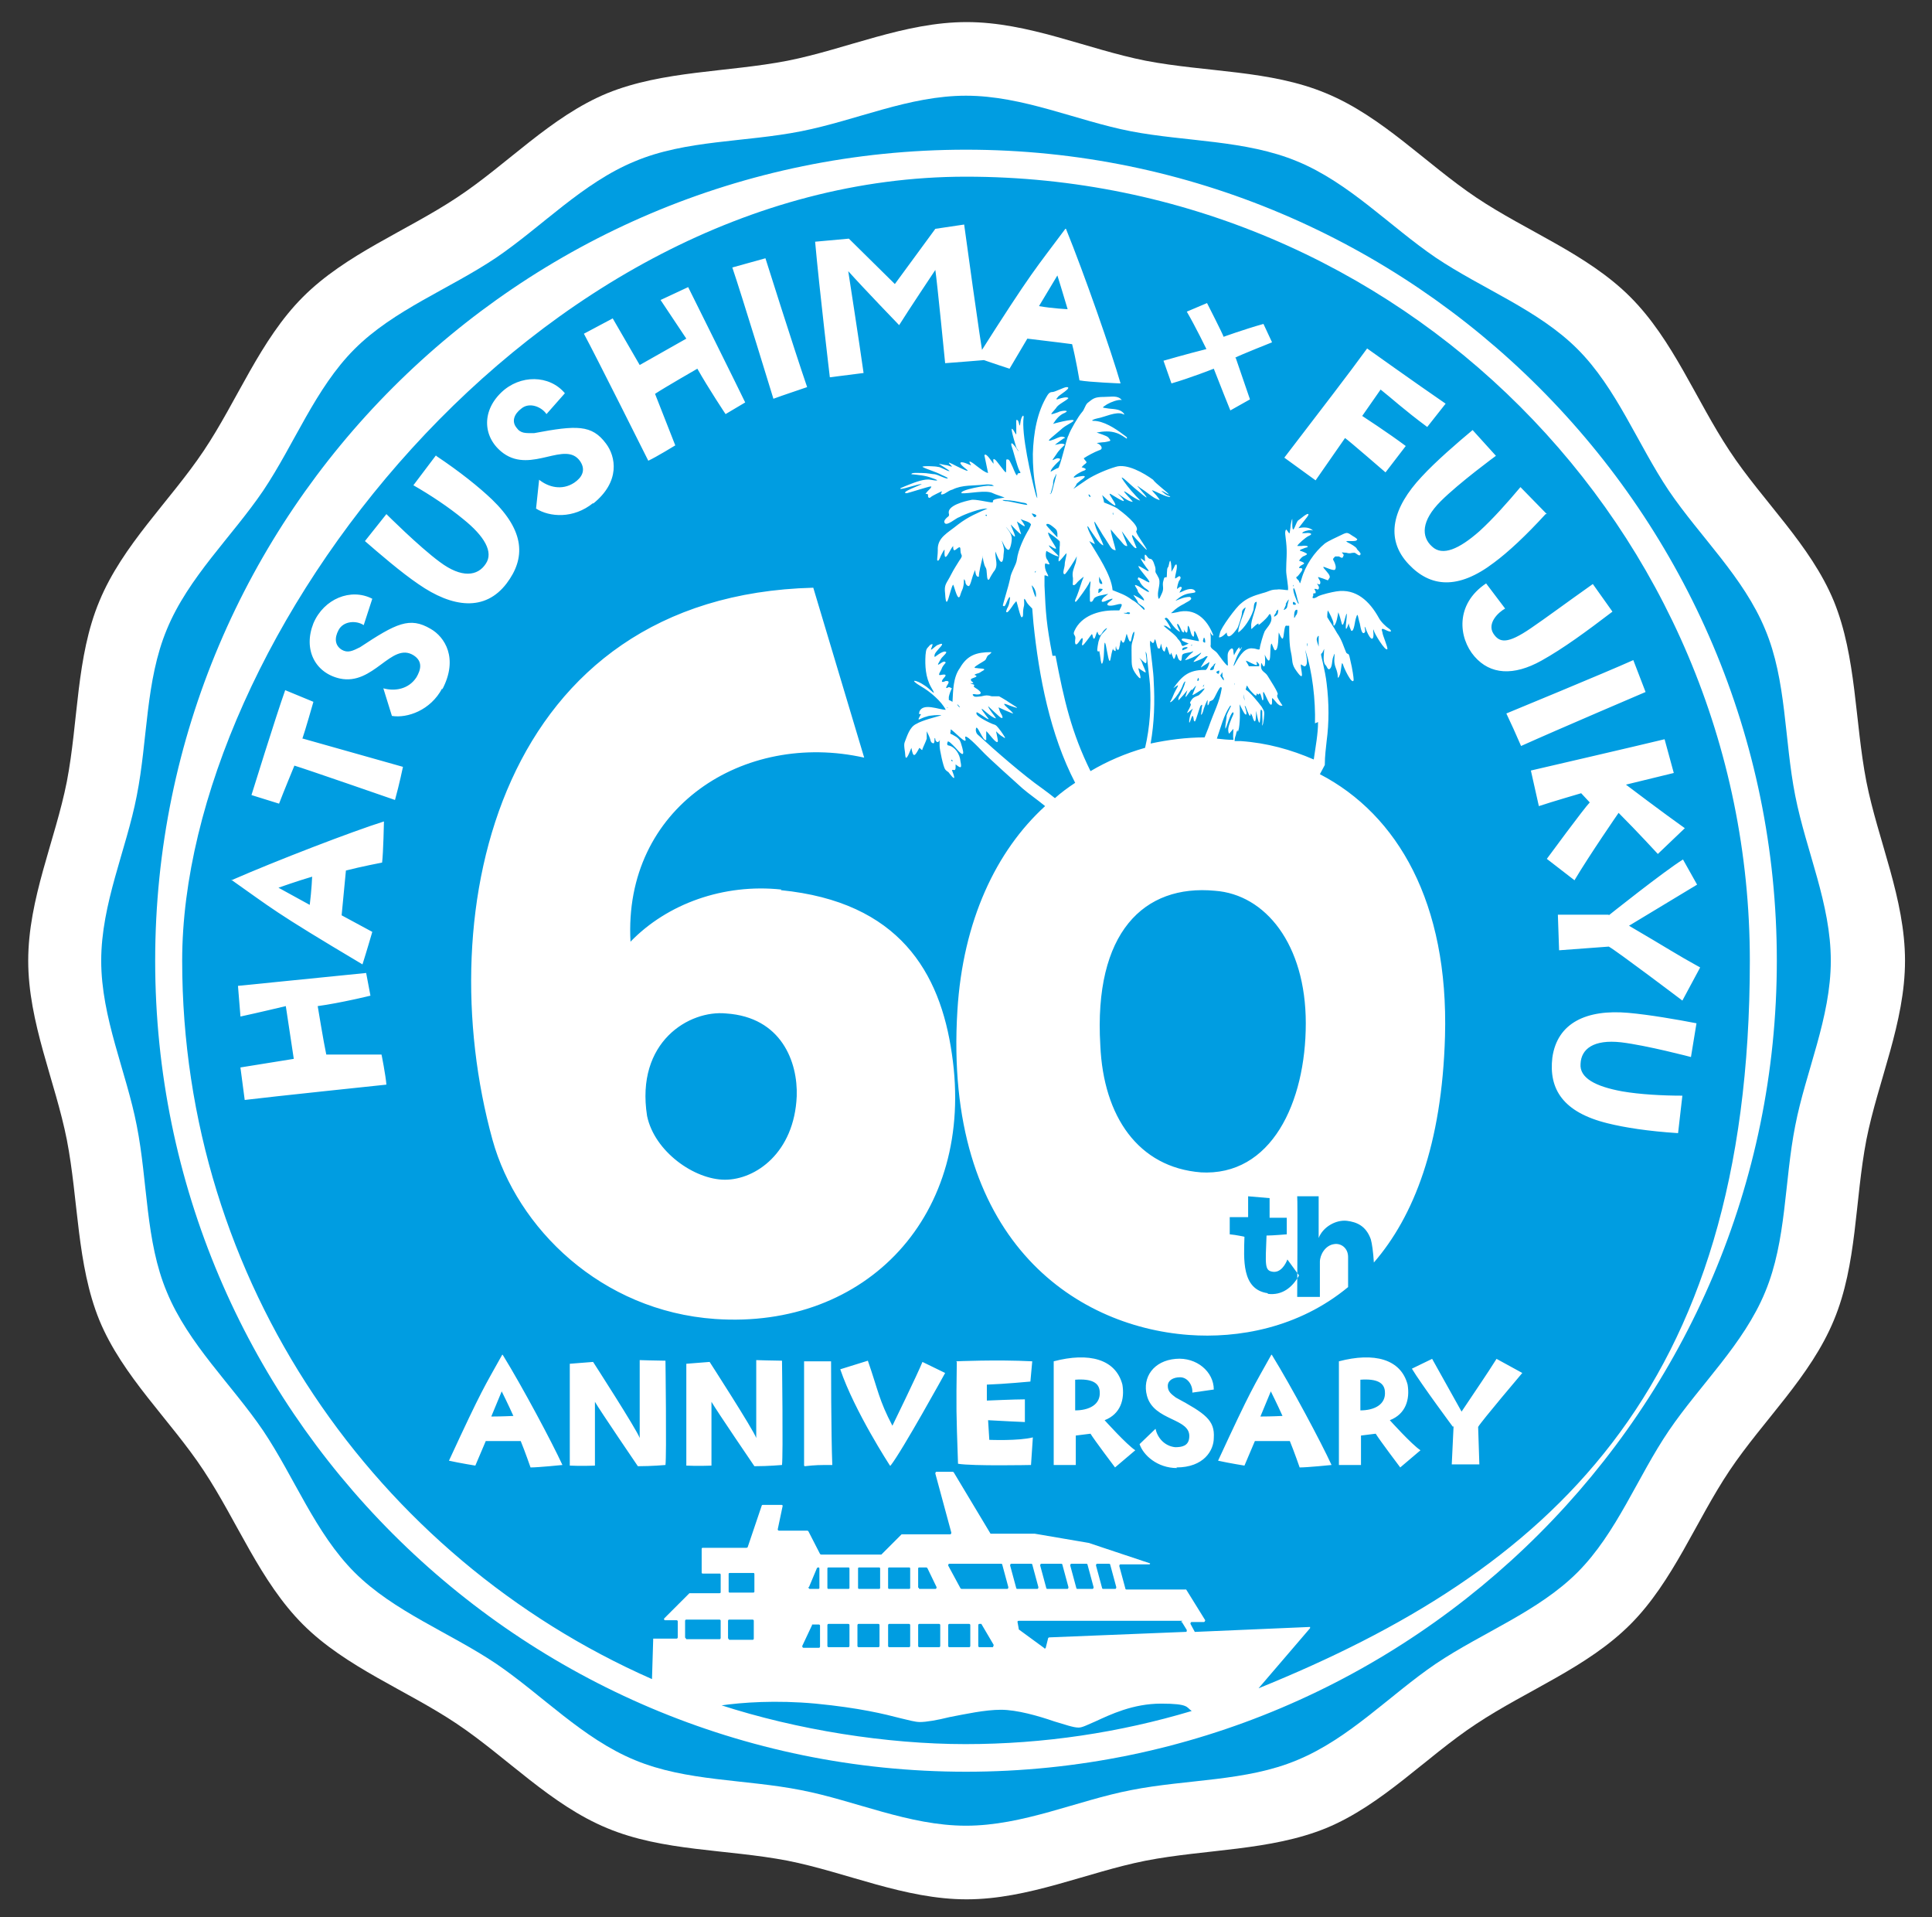
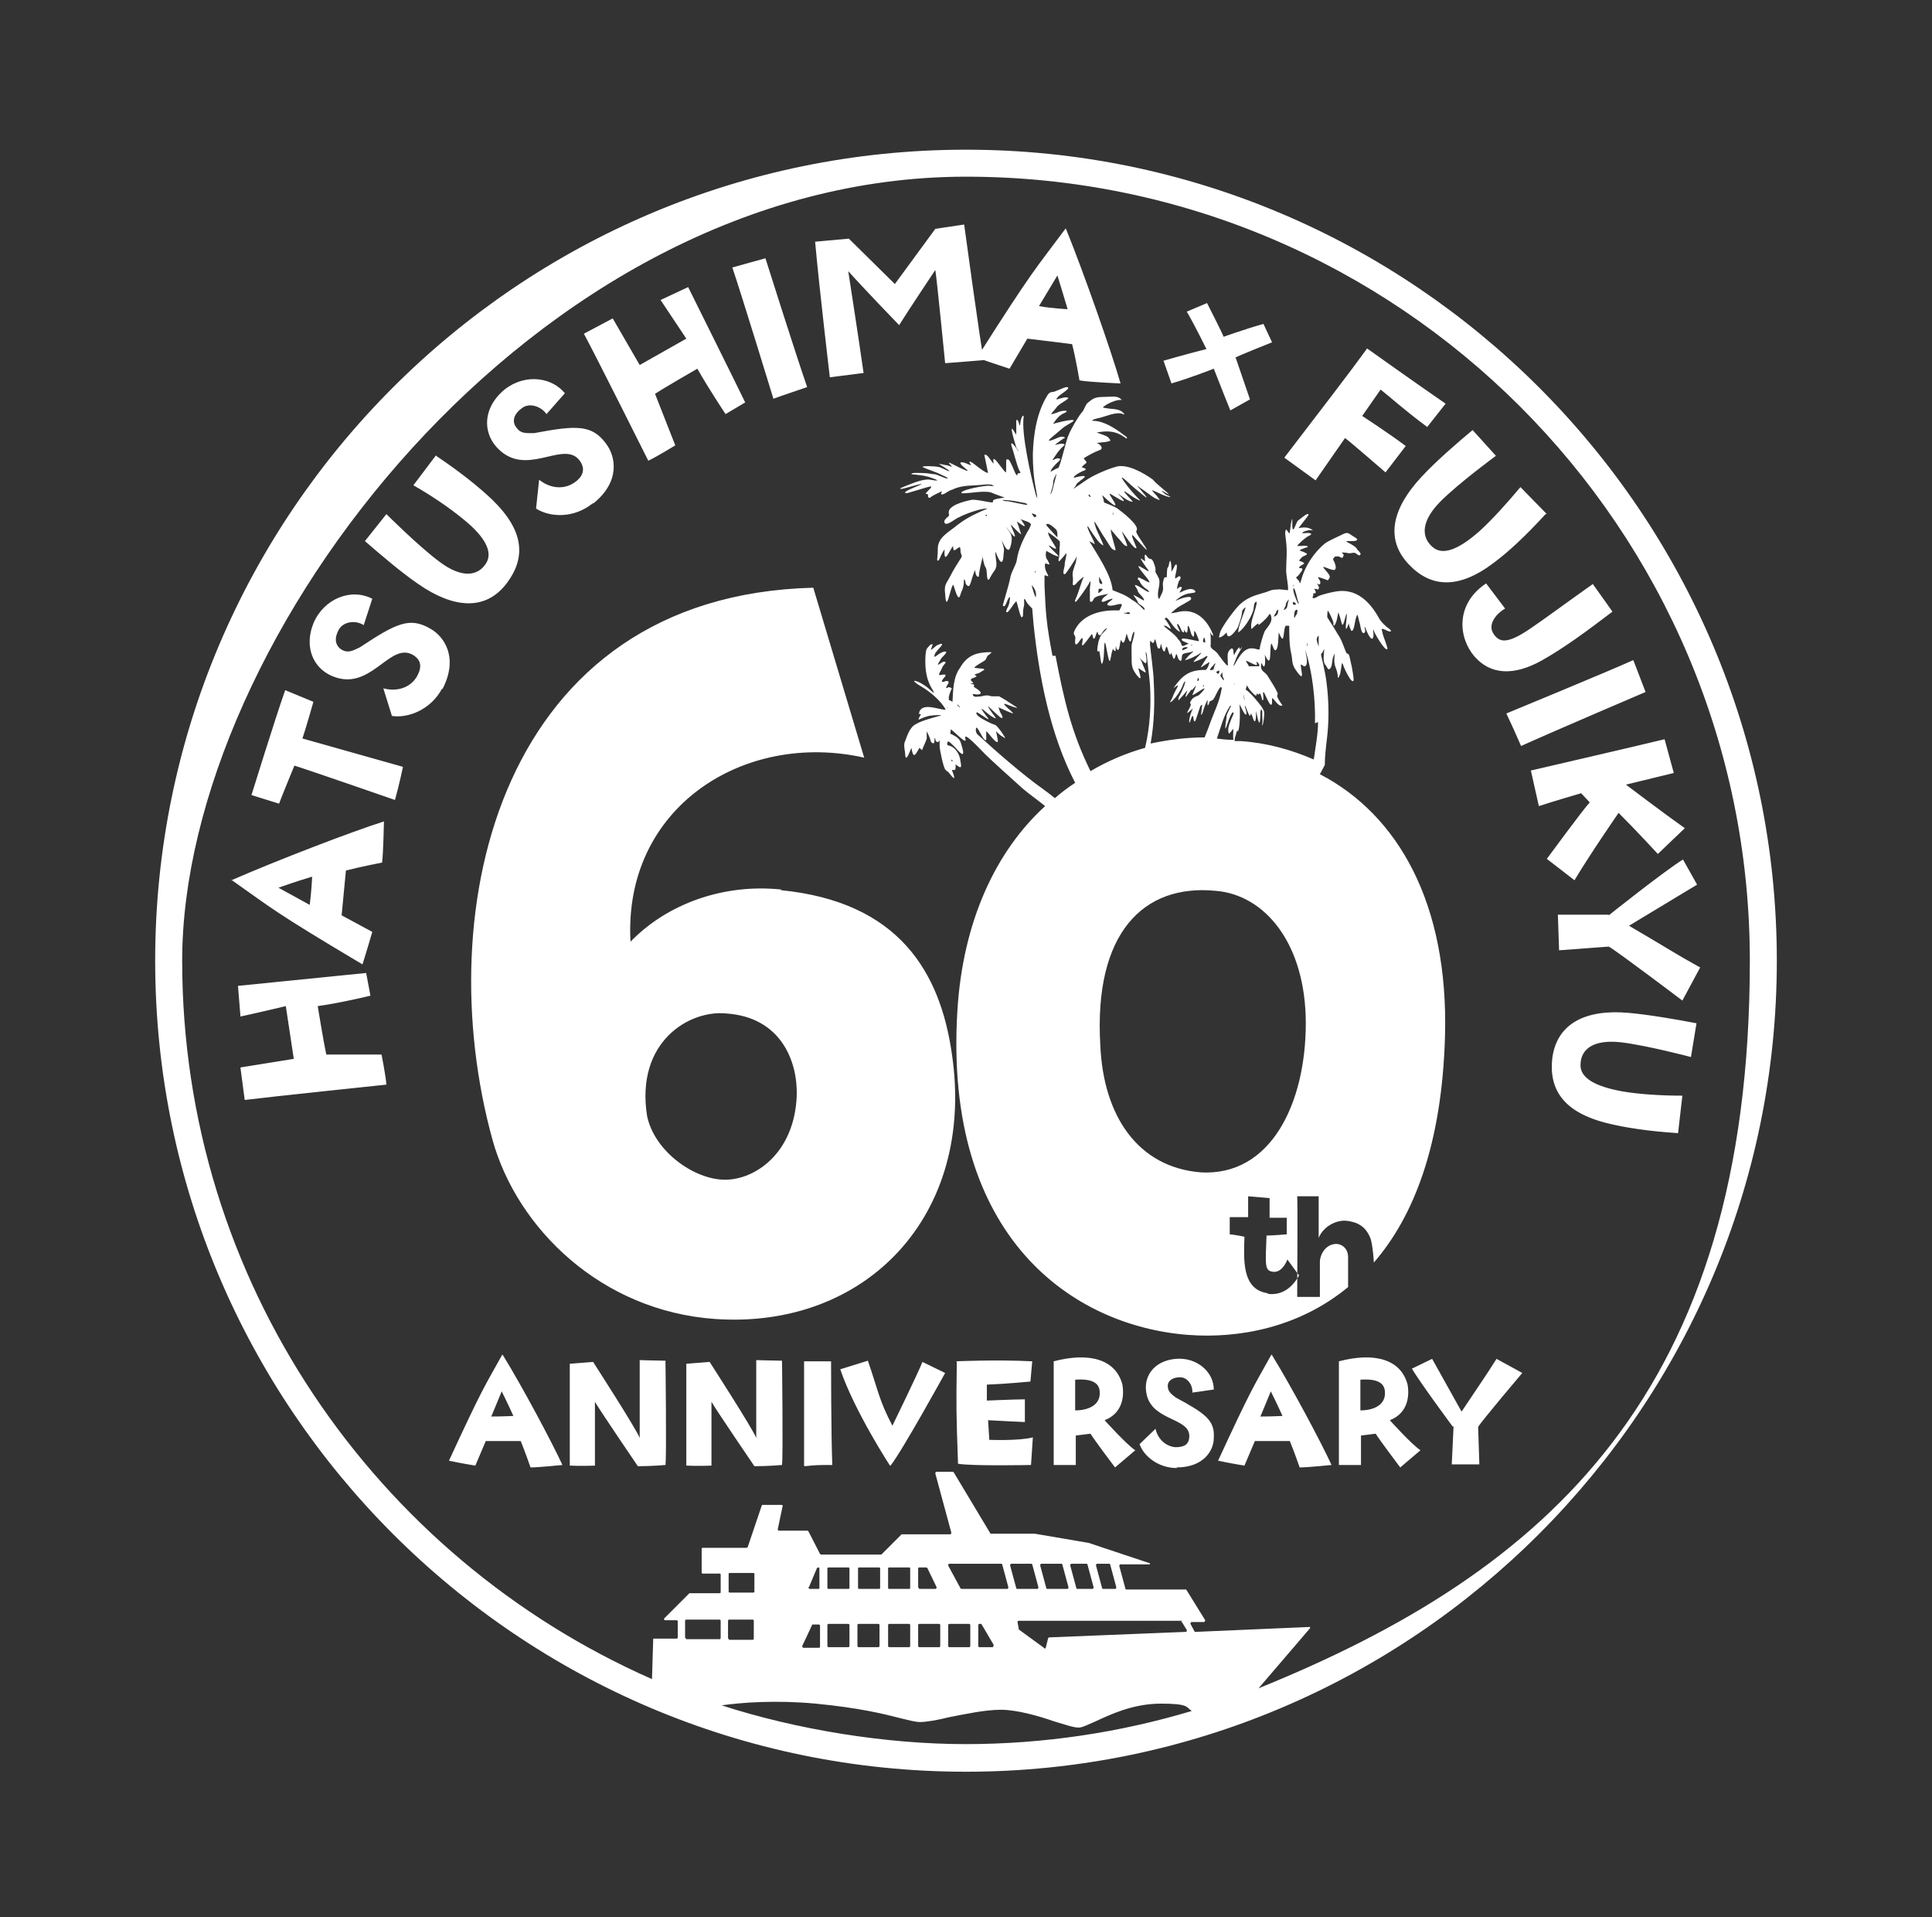
<svg xmlns="http://www.w3.org/2000/svg" id="_レイヤー_1" data-name="レイヤー 1" version="1.1" viewBox="0 0 315 312.5">
  <rect x="0" y="0" width="315" height="312.5" fill="#333333" stroke="none" />
  <defs>
    <style>
      .cls-1 {
        fill: #009de1;
      }

      .cls-1, .cls-2 {
        stroke-width: 0px;
      }

      .cls-2 {
        fill: #fff;
      }
    </style>
  </defs>
-   <path class="cls-2" d="M304.3,127.4c-1.9-9.8-1.6-20.3-5.3-29.4-3.8-9.2-11.6-16.3-17-24.5-5.5-8.3-9.2-18.1-16.2-25.1-7-7-16.9-10.7-25.1-16.2-8.2-5.5-15.3-13.2-24.5-17-9.1-3.8-19.5-3.4-29.4-5.3-9.6-1.9-19.1-6.3-29.2-6.3s-19.6,4.4-29.2,6.3c-9.8,1.9-20.3,1.6-29.4,5.3-9.2,3.8-16.3,11.6-24.5,17-8.3,5.5-18.1,9.2-25.1,16.2-7,7-10.7,16.9-16.2,25.1-5.5,8.2-13.2,15.3-17,24.5-3.8,9.1-3.4,19.5-5.3,29.4-1.9,9.6-6.3,19.1-6.3,29.2s4.4,19.6,6.3,29.2c1.9,9.8,1.6,20.3,5.3,29.4,3.8,9.2,11.6,16.3,17,24.5,5.5,8.3,9.2,18.1,16.2,25.1s16.9,10.7,25.1,16.2c8.2,5.5,15.3,13.2,24.5,17,9.1,3.8,19.5,3.4,29.4,5.3,9.6,1.9,19.1,6.3,29.2,6.3s19.6-4.4,29.2-6.3c9.8-1.9,20.3-1.6,29.4-5.3,9.2-3.8,16.3-11.6,24.5-17,8.3-5.5,18.1-9.2,25.1-16.2,7-7,10.7-16.9,16.2-25.1,5.5-8.2,13.2-15.3,17-24.5,3.8-9.1,3.4-19.5,5.3-29.4,1.9-9.6,6.3-19.1,6.3-29.2s-4.4-19.6-6.3-29.2Z" />
  <g>
-     <path class="cls-1" d="M298.5,156.6c0,9.3-4.1,18.1-5.8,26.9-1.8,9.1-1.4,18.7-4.9,27.1-3.5,8.5-10.6,15.1-15.7,22.6s-8.5,16.7-14.9,23.1c-6.4,6.4-15.5,9.8-23.1,14.9-7.5,5.1-14.1,12.2-22.6,15.7-8.3,3.5-18,3.1-27.1,4.9-8.8,1.7-17.6,5.8-26.9,5.8s-18.1-4.1-26.9-5.8c-9.1-1.8-18.7-1.4-27.1-4.9-8.5-3.5-15.1-10.6-22.6-15.7-7.6-5.1-16.7-8.5-23.1-14.9-6.4-6.4-9.8-15.5-14.9-23.1-5.1-7.5-12.2-14.1-15.7-22.6-3.5-8.3-3.1-18-4.9-27.1-1.7-8.8-5.8-17.6-5.8-26.9s4.1-18.1,5.8-26.9c1.8-9.1,1.4-18.7,4.9-27.1,3.5-8.5,10.6-15.1,15.7-22.6,5.1-7.6,8.5-16.7,14.9-23.1,6.4-6.4,15.5-9.8,23.1-14.9,7.5-5.1,14.1-12.2,22.6-15.7,8.3-3.5,18-3.1,27.1-4.9s17.6-5.8,26.9-5.8,18.1,4.1,26.9,5.8,18.7,1.4,27.1,4.9c8.5,3.5,15.1,10.6,22.6,15.7,7.6,5.1,16.7,8.5,23.1,14.9,6.4,6.4,9.8,15.5,14.9,23.1,5.1,7.5,12.2,14.1,15.7,22.6,3.5,8.3,3.1,18,4.9,27.1s5.8,17.6,5.8,26.9Z" />
    <path class="cls-2" d="M39.2,165.6l-.4-4.9s19-1.9,20.9-2.1l.7,3.7s-4.9,1.2-8.6,1.7c0,0,1,6.1,1.4,7.9h9c0-.1.7,3.5.8,4.9,0,0-19.1,2-23.1,2.5l-.7-5.3,8.7-1.4-1.3-8.6s-4.6,1.1-7.4,1.7ZM37.7,143.5c7.3-3.2,19.8-8,24.9-9.6,0,0-.1,5.1-.3,6.7,0,0-3.6.7-5.9,1.3,0,0-.3,3-.7,7.3l5,2.7s-.9,3.1-1.6,5.3c-14.8-8.8-14.7-9.1-21.4-13.8ZM50.9,142.9c-2.4.7-5.5,1.8-5.5,1.8l5.1,2.8c.3-2.3.4-4.7.4-4.7ZM49.4,120.4l16.3,4.6s-.6,2.9-1.3,5.4c0,0-14.7-5.1-16.4-5.6,0,0-1.9,4.6-2.5,6.2l-4.5-1.4s4-12.9,5.5-17.1l4.6,1.9s-1.4,4.9-1.8,6ZM72.1,112.2c-1.9,3.6-5.7,4.9-8.2,4.5l-1.4-4.5c1.8.5,4.1.2,5.4-1.8.7-1.2,1.1-2.6-.5-3.6-3.6-2.2-6.5,5-12,3.8-4-.9-6-4.7-4.3-9,1.7-4,6.1-5.8,9.6-4l-1.4,4.3c-1.2-.8-3.3-.7-4.1.8-.7,1.3-.6,2.5.5,3.2,1,.6,1.8.2,3-.4,5.9-3.9,8.1-5,11.5-3,2.3,1.3,4.6,4.8,1.9,9.9ZM71.1,74.3c3.9,2.6,7,5.1,9.1,7.1,5.4,5.2,5.5,9.6,2.4,13.7-3.5,4.6-8.8,4-14.4.1-2.8-1.9-6.4-5-8.7-7l3.5-4.4s5.3,5.3,8.7,7.8c3.6,2.7,6.2,2.3,7.5.3,1.3-1.9-.2-4.5-3.7-7.3-2.3-1.9-5.3-3.9-8.1-5.5l3.7-4.9ZM96.7,82c-3.2,2.6-7.1,2.3-9.3.9l.5-4.7c1.5,1.2,3.7,1.8,5.7.5,1.2-.8,2-2,1-3.5-2.4-3.5-7.9,2-12.5-1.3-3.3-2.4-3.7-6.7-.4-9.9,3.1-3,7.9-2.9,10.4.1l-3,3.4c-.8-1.2-2.8-2-4.1-.9-1.2.9-1.6,2.1-.8,3.1.7,1,1.5.9,2.9.9,6.9-1.3,9.4-1.4,11.7,1.7,1.6,2.1,2.4,6.2-2.1,9.8ZM107.7,48.9l4.5-2.1s8.5,17.1,9.3,18.8l-3.2,1.9s-2.8-4.2-4.6-7.4c0,0-5.4,3.1-6.9,4.1l3.3,8.4s-3.1,1.9-4.4,2.5c0,0-8.6-17.2-10.5-20.7l4.7-2.5,4.4,7.6,7.6-4.3s-2.6-3.9-4.2-6.3ZM126.1,65s-5.2-17-6.7-21.4l5.4-1.5s4.7,14.9,6.8,21c-2.6.9-3.3,1.1-5.5,1.9ZM152.5,37.3l4.7-.7s2.7,19.8,3.2,22.1c0,0-4.8.4-6.3.5,0,0-1.3-13.2-1.6-15.2,0,0-4.6,6.9-5.9,9,0,0-5.7-5.9-8.3-8.8,0,0,1.8,11.6,2.5,16.6l-5.5.7s-1.7-14.3-2.4-22.1l5.5-.5,7.5,7.4,6.6-9ZM173.8,37.3c3,7.4,7.4,20,8.9,25.2,0,0-5.1-.2-6.7-.5,0,0-.6-3.6-1.2-5.9,0,0-3-.4-7.3-.9l-2.9,4.9s-3.1-1-5.3-1.8c9.2-14.5,9.5-14.4,14.4-21ZM174.1,50.5c-.7-2.4-1.7-5.6-1.7-5.6l-3,5c2.3.4,4.7.5,4.7.5ZM201.5,58.4l2.3,6.7-3.2,1.8s-1.9-4.7-2.7-6.8c0,0-3.8,1.5-6.9,2.4l-1.3-3.7s3.8-1.1,7-1.9c0,0-1.8-3.7-3.2-6.1l3.3-1.4s2.6,5.1,2.7,5.5c0,0,3.3-1.2,6.5-2.1l1.4,3s-5.3,2.1-6,2.5ZM222.9,56.8s7.7,5.5,12.8,9l-3,3.8c-3.9-2.9-5.7-4.6-7.6-6.1l-3,4.3s4.3,2.8,7.1,4.9l-3.3,4.3s-6-5.2-6.6-5.6l-4.8,6.9-5.1-3.7c6.2-8.1,10.6-13.8,13.5-17.8ZM252,83.8c-3.2,3.5-6.1,6.2-8.4,7.9-5.9,4.5-10.4,4-13.9.3-4-4.2-2.6-9.3,2.1-14.3,2.3-2.5,5.9-5.6,8.3-7.6l3.8,4.2s-6,4.4-9,7.4c-3.2,3.2-3.2,5.8-1.4,7.4,1.7,1.6,4.4.4,7.7-2.5,2.2-2,4.6-4.7,6.7-7.2l4.3,4.4ZM245.4,99.2c-1.1.6-3,2.4-1.9,4.1,1,1.5,2.3,1.7,6.1-.9,2.5-1.7,5.3-3.8,10.1-7.2l3.2,4.5c-4.2,3.2-8,6-11.6,8-4.5,2.5-8.3,2.3-10.9-.7s-3.2-8.5,1.9-11.9l3.1,4.1ZM245.6,116.3s16.5-6.8,20.7-8.7l2,5.2s-14.3,6.1-20.3,8.8c-1.1-2.5-1.4-3.2-2.4-5.3ZM256.6,143.4l-4.4-3.4s6.1-8.3,7-9.2l-1.4-1.5s-4.8,1.4-6.9,2.1l-1.3-5.8s17.7-4.1,21.8-5.1l1.5,5.5-7.8,1.9s6.2,4.7,9.6,7.1l-4.4,4.2s-3.3-3.6-6.4-6.7c0,0-4.7,6.8-7.2,11ZM262.3,149.2s8.9-7.1,12.1-9.1l2.3,4.1-11.1,6.7c6.5,3.8,7.6,4.6,11.6,6.8l-2.9,5.4s-10.7-8.1-12-8.8l-8.1.6-.2-5.8h8.3ZM273.5,184.7c-4.7-.3-8.6-.9-11.4-1.6-7.3-1.8-9.6-5.6-9-10.7.8-5.7,5.6-7.9,12.4-7.3,3.4.3,8,1.1,11.1,1.7l-.9,5.5s-7.2-1.9-11.4-2.4c-4.5-.5-6.5,1.1-6.6,3.5-.2,2.3,2.4,3.7,6.8,4.5,2.9.5,6.6.7,9.8.7l-.7,6.1ZM127.4,145c-9.4-1-18.6,2.3-24.6,8.5-1.2-21.9,18.5-34.4,38.1-30l-8.3-27.7c-51.1,1.3-62.7,52.3-52.3,90,4,14.4,17.7,27.9,36.3,29.2,24.6,1.7,42.5-16.9,38.6-43.2-1.9-13.3-8.6-24.8-27.9-26.7ZM129.9,178.7c-.4,9.2-6.7,13.6-11.7,13.6s-11.5-4.6-12.7-10.4c-1.9-12.1,6.9-17.3,12.9-16.7,9,.6,11.7,7.9,11.5,13.5ZM82,220.9c3.2,5.2,8,14.2,9.7,17.9,0,0-3.9.4-5.2.4,0,0-.9-2.6-1.6-4.3,0,0-2.4,0-5.7,0l-1.7,4s-2.5-.4-4.3-.8c5.5-11.9,5.7-11.9,8.7-17.3ZM83.7,230.8c-.8-1.8-1.9-4-1.9-4l-1.7,4.1c1.8,0,3.7-.1,3.7-.1ZM104.2,221.7s3.1.1,4.3.1c0,0,.2,15.4,0,17,0,0-2.2.2-4.5.2,0,0-6.2-9.1-7-10.5v10.4c.1,0-2.4.1-4.1,0,0,0,0-11.1,0-16.6l3.8-.3s7.1,11,7.6,12.4v-12.7ZM123.2,221.7s3.1.1,4.3.1c0,0,.2,15.4,0,17,0,0-2.2.2-4.5.2,0,0-6.2-9.1-7-10.5v10.4c.1,0-2.4.1-4.1,0,0,0,0-11.1,0-16.6l3.8-.3s7.1,11,7.6,12.4v-12.7ZM131.1,238.9s0-13.5,0-17h4.4c0,.1,0,11.9.2,16.9-2.1,0-2.7,0-4.5.2ZM145.1,238.9s-5.8-8.9-8.1-15.7l4.5-1.4c1.7,4.9,1.8,6.4,4,10.6,0,0,4.1-8.4,4.9-10.4l3.7,1.8s-7,12.7-8.9,15.1ZM155.9,221.9s6.6-.3,12.4,0l-.3,3.3s-4.2.4-7.1.5v2.6c.1,0,4.5-.2,6.2-.2v3.7c0,0-4.5-.2-6-.3l.2,3.2s4.8.2,7.1-.4l-.3,4.5s-9.5.2-11.9-.2c-.3-8.7-.3-8.7-.2-16.6ZM185.1,236.4l-3.3,2.8s-3.4-4.5-4-5.5l-2.4.3v4.8c.1,0-3.6,0-3.6,0,0,0,0-14.9,0-16.9,5.7-1.5,10.1-.4,11.2,3.8.4,2.4-.3,4.8-2.9,5.8,0,0,3.6,4,5,4.9ZM179.3,226.8c-.1-1.4-1.3-2.1-4-1.9v5c2.2,0,4.2-.9,4-3.1ZM191.9,239.3c-3.2,0-5.5-2.1-6.1-3.9l2.6-2.5c.3,1.4,1.4,2.8,3.2,3,1.1,0,2.2-.2,2.3-1.6.3-3.2-5.8-2.6-6.9-6.8-.8-3,1.1-5.7,4.7-6,3.4-.3,6.2,2.1,6.2,5l-3.5.5c.1-1.1-.7-2.5-2-2.5-1.1,0-2,.5-2,1.4,0,.9.5,1.3,1.3,1.9,4.8,2.6,6.4,3.7,6.2,6.6,0,2-1.6,4.8-6.1,4.8ZM207.4,220.9c3.2,5.2,8,14.2,9.7,17.9,0,0-3.9.4-5.2.4,0,0-.9-2.6-1.6-4.3,0,0-2.4,0-5.7,0l-1.7,4s-2.5-.4-4.3-.8c5.5-11.9,5.7-11.9,8.7-17.3ZM209.1,230.8c-.8-1.8-1.9-4-1.9-4l-1.7,4.1c1.8,0,3.7-.1,3.7-.1ZM231.6,236.4l-3.3,2.8s-3.4-4.5-4-5.5l-2.4.3v4.8c.1,0-3.6,0-3.6,0,0,0,0-14.9,0-16.9,5.7-1.5,10.1-.4,11.2,3.8.4,2.4-.3,4.8-2.9,5.8,0,0,3.6,4,5,4.9ZM225.8,226.8c-.1-1.4-1.3-2.1-4-1.9v5c2.2,0,4.2-.9,4-3.1ZM236.9,232.6s-5.2-7-6.7-9.5l3.3-1.6,4.8,8.6c3.2-4.8,3.8-5.6,5.7-8.6l4.2,2.3s-6.7,7.9-7.2,8.8l.2,6.1h-4.5l.3-6.3ZM157.5,24.4c-72.9,0-132.2,59.3-132.2,132.2s59.3,132.2,132.2,132.2,132.2-59.3,132.2-132.2S230.4,24.4,157.5,24.4ZM111.7,266.9v-2.7c0,0,0-.2.2-.2h5.4c0,0,.2,0,.2.2v2.8c0,0,0,.2-.2.2h-5.4c0-.1-.2-.2-.2-.3ZM117.5,278c3.5-.5,9-.9,15.5-.3,7.2.7,11.2,1.7,13.9,2.4,1.3.3,2.3.6,3.1.6,1,0,2.8-.3,4.8-.8,2.6-.5,5.8-1.2,8.4-1.2s6.1,1,8.7,1.9c1.7.5,3.1,1,3.9,1s0,0,.1,0c.6,0,1.5-.5,2.7-1,2.4-1.1,6.1-2.9,10.7-2.9s4.1.6,5,1.2c-11.7,3.5-24.1,5.4-36.9,5.4s-27.4-2.3-40-6.4ZM118.9,264h3.8c0,0,.2,0,.2.2v2.9c0,0,0,.2-.2.2h-3.8c0,0-.2-.2-.2-.3v-2.8c0,0,0-.2.2-.2ZM118.8,259.4v-2.8c0-.1,0-.2.2-.2h3.8c.1,0,.2,0,.2.2v2.8c0,.1,0,.2-.2.2h-3.8c-.1,0-.2,0-.2-.2ZM132.4,264.8c0,0,0,0,.2,0h.9c0,0,.2,0,.2.2v3.4c0,0,0,.2-.2.2h-2.5c-.1,0-.2-.1-.2-.3l1.6-3.4ZM131.9,258.7l1.3-3.1c0,0,.1-.1.2-.1h0c.1,0,.2,0,.2.2v3.1c0,.1,0,.2-.2.2h-1.4c-.1,0-.2-.2-.2-.3ZM135.1,264.7h3.2c0,0,.2,0,.2.2v3.4c0,0,0,.2-.2.2h-3.2c0,0-.2,0-.2-.2v-3.4c0,0,0-.2.2-.2ZM134.9,258.8v-3.1c0-.1,0-.2.2-.2h3.2c.1,0,.2,0,.2.2v3.1c0,.1,0,.2-.2.2h-3.2c-.1,0-.2,0-.2-.2ZM140,264.7h3.2c0,0,.2,0,.2.2v3.4c0,0,0,.2-.2.2h-3.2c0,0-.2,0-.2-.2v-3.4c0,0,0-.2.2-.2ZM139.9,258.8v-3.1c0-.1,0-.2.2-.2h3.2c.1,0,.2,0,.2.2v3.1c0,.1,0,.2-.2.2h-3.2c-.1,0-.2,0-.2-.2ZM145,264.7h3.2c0,0,.2,0,.2.2v3.4c0,0,0,.2-.2.2h-3.2c0,0-.2,0-.2-.2v-3.4c0,0,0-.2.2-.2ZM144.8,258.8v-3.1c0-.1,0-.2.2-.2h3.2c.1,0,.2,0,.2.2v3.1c0,.1,0,.2-.2.2h-3.2c-.1,0-.2,0-.2-.2ZM149.9,264.7h3.2c0,0,.2,0,.2.2v3.4c0,0,0,.2-.2.2h-3.2c0,0-.2,0-.2-.2v-3.4c0,0,0-.2.2-.2ZM149.7,258.8v-3.1c0-.1,0-.2.2-.2h1.1c0,0,.1,0,.2.1l1.5,3.1c0,.1,0,.3-.2.3h-2.5c-.1,0-.2,0-.2-.2ZM156.8,259c0,0-.1,0-.2-.1l-2-3.7c0-.1,0-.3.2-.3h8.4c0,0,.2,0,.2.1l1,3.7c0,.1,0,.3-.2.3h-7.4ZM161.9,268.5h-2.2c0,0-.2,0-.2-.2v-3.4c0,0,0-.2.2-.2h.2c0,0,.1,0,.1,0l2,3.4c0,.1,0,.3-.1.3ZM158.2,264.9v3.4c0,0,0,.2-.2.2h-3.2c0,0-.2,0-.2-.2v-3.4c0,0,0-.2.2-.2h3.2c0,0,.2,0,.2.2ZM192.5,264.4c0,0,.1,0,.2,0l.8,1.3c0,.1,0,.3-.1.3l-22.3.9h0c0,0-.1,0-.2.1l-.4,1.6c0,.1-.2.2-.3,0l-4.1-3s0,0,0-.1l-.2-1.1c0-.1,0-.2.2-.2h26.7ZM169.6,255.2c0-.1,0-.3.2-.3h3.2c0,0,.2,0,.2.1l1,3.7c0,.1,0,.3-.2.3h-3.2c0,0-.2,0-.2-.1l-1-3.7ZM174.5,255.2c0-.1,0-.3.2-.3h2.4c0,0,.2,0,.2.1l1,3.7c0,.1,0,.3-.2.3h-2.4c0,0-.2,0-.2-.1l-1-3.7ZM178.7,255.2c0-.1,0-.3.2-.3h1.9c0,0,.2,0,.2.1l1,3.7c0,.1,0,.3-.2.3h-1.9c0,0-.2,0-.2-.1l-1-3.7ZM169.1,259h-3.2c0,0-.2,0-.2-.1l-1-3.7c0-.1,0-.3.2-.3h3.2c0,0,.2,0,.2.1l1,3.7c0,.1,0,.3-.2.3ZM205.2,275.2l8.4-9.8c0,0,0-.2,0-.2l-18.6.8c0,0-.1,0-.2,0l-.7-1.3c0-.1,0-.3.2-.3h2c.1,0,.2-.2.2-.3l-3.1-5c0,0-.1,0-.2,0h-9.5c0,0-.2,0-.2-.1l-1-3.7c0-.1,0-.3.2-.3h4.7c.1,0,.2-.2,0-.2l-9.9-3.3s0,0,0,0l-8.8-1.5s0,0,0,0h-7c0,0-.1,0-.2,0l-6-10h0c0,0-.1-.1-.2-.1h-2.6c-.1,0-.2.1-.2.3l2.6,9.6c0,.1,0,.3-.2.3h-7.8c0,0-.1,0-.1,0l-3.3,3.3s0,0-.1,0h-9.7c0,0-.1,0-.2-.1l-1.9-3.7c0,0-.1-.1-.2-.1h-4.6c-.1,0-.2-.1-.2-.2l.8-3.8c0-.1,0-.2-.2-.2h-3c0,0-.2,0-.2.1l-2.3,6.8c0,0-.1.1-.2.1h-7.1c-.1,0-.2,0-.2.2v3.8c0,.1,0,.2.2.2h2.7c.1,0,.2,0,.2.2v2.8c0,.1,0,.2-.2.2h-4.8c0,0-.1,0-.1,0l-4.1,4.1c-.1.1,0,.3.1.3h1.9c0,0,.2,0,.2.2v2.6c0,0,0,.2-.2.2h-3.6c0,0-.2,0-.2,0l-.2,6.6c-45-19.8-76.6-64.8-76.6-117.1S87,28.8,157.5,28.8s127.8,57.3,127.8,127.8-33.2,99.6-80.1,118.6ZM216,124.7c0-1.5.2-2.9.3-3.9.4-3,.4-6.2,0-9.4-.1-1-.4-2.4-.6-3.3-.3-1.3-.4-1.5-.2-1.6.1,0,.4-.8.4-.7,0,.6-.3,2,.2,2.6.2.1.3.7.6.7.6-.3.4-1.4.7-2.1.1-.3.2-.5.2-.4,0,.7-.2,1.3.2,2.3.2.5.3,1,.3,1.2,0,.5.1.5.3,0,.2-.3.3-1.7.4-2,0,0,.1,0,.2.3,0,.2,1.4,3.3,1.7,2.5,0-.2,0-.6-.3-2.2-.4-1.8-.4-2-.6-2.1-.1,0-.3-.2-.3-.2-.4-.9-.7-2.1-1.5-3.2-.6-1.1-1.2-1.9-1.6-2.6,0-.2,0-.8.1-1.1.3.5.8,1.5.9,2,0,.3,0,.5.1.5.4-.3.6-1.6.7-2.2.2.5.4,1.2.5,1.6.2,1,.4.1.6-.6.4-1.5.3-.5.2.5-.2,1.6,0,1.5.4.3,0,.3.3,1,.4,1.2.5.3.6-1.7.8-2.1.3-1.1.3,0,.6.9.2,1.1.4,1.9.8,1.5.2-.2,0-.6,0-.9,0-.1.1,0,.3.6.7,1.7,1.3,1.8,1.1,0,0-.3,0-.3.1,0,0,.3,1.9,3.5,2.2,3,.1-.3-.8-2.3-.8-2.7-.1-.4-.2-.5,0-.6.3,0,1.1.6,1.4.4,0,0,0-.2-.3-.4-.6-.4-1.4-1.2-1.7-1.8-1.5-2.7-3.7-4.8-6.9-4.3-.7.1-2.4.5-3,.8-.1.1-.8.5-.9.2,0-.2.2-.3.1-.5,0-.4.4,0,.4-.3.1-.2-.2-.5-.2-.6,0,0,.2,0,.3,0,.4.3.6-.2.3-.6-.2-.3-.2-.3,0-.2.4.3.5-.4.2-.7-.4-.7-.2-.4.6-.2,0,0,.8.3.8.3l.2-.3c.4-.4-.4-1.1-.7-1.5-.2-.2-.3-.4-.2-.4.2,0,1.8.8,1.9.4.2-.3,0-.9-.2-1.3-.2-.3-.2-.4,0-.6l.2-.2h.6c.5.3.6.3.7,0,.1-.2.1-.2,0-.4-.5-.4,0-.2.5-.2.7.2.7,0,1.3,0,.3,0,.8.7,1,.3.1-.2,0-.2-.2-.5-.2-.2-.4-.4-.4-.5-.2-.3-.9-.7-1.3-.9-.8-.4-.2-.3.4-.3.6,0,.9,0,1-.3,0,0-.3-.3-.7-.5-.9-.6-.9-.7-1.9-.2-.8.4-2,.9-2.7,1.4-1.7,1.4-3.2,3.6-3.8,5.8-.4,1.3-.1.4-.7,0-.2-.2-.2-.4,0-.4,0,0,.3-.3.5-.6.5-.6.4-.8,0-.8,0,0-.2,0-.2,0,.1-.7,1.8-.6,0-1.2.2-.3.5-.7.9-.8.2-.1.4-.2.4-.3,0-.1-.9-.5-1.1-.5-.1,0,0,0,0-.2.1,0,.5-.2.8-.3.5-.1.5-.2.3-.3-.1,0-.4-.1-.9,0-.4,0-.7,0-.7,0,.2-.4,1.4-1.4,1.8-1.6,1-.4.2-.6-.4-.5-.5,0-.8.1-.4-.2.4-.2,1.2-.4,1.6-.2-.6-.6-1.6-.6-2.4-.4.4-.5,1.1-1.4,1.4-1.8.2-.3.3-.4.2-.5-.2-.2-1.4.9-1.6,1-.4.2-.9,2.6-1,.9,0-.4,0-.8,0-.9,0-.3,0-.3-.1,0,0,.1-.2.7-.2,1.2-.2,1.5-.1.9-.7.3-.3.4-.1,1,0,2.1.2,1.8,0,2.9,0,4.6,0,.8.4,2.6.3,3.2-.4,0-1.3-.2-1.8-.1-1.1,0-1.2.3-2.4.6-1.4.4-2.5.8-3.5,1.7-.7.5-3.3,4-3.4,4.8-.1.4-.2.7-.1.7.4,0,.9-.5,1.2-.8.1,1.6,1.5-.3,1.8-.8.2-.5.7-1.9.7-2.5,0-.4.4-.7.6-.8,0,0,0,0,0,0-.2.8-1.3,3.2-1.2,4.1,1-.7,2-2.3,2.4-3.5.2-.4,0-1.5.6-1.5,0,1-1,3-.9,4,0,.5,0,.5.2.3,0,0,1-1,1-.7,0,0,0,.2,0,.2.3-.2,1.2-1,1.5-1.4.3-.5.4-.5.5-.2.4,1.1-.5,1.8-1,2.6-.2.4-.8,2.4-.8,2.8,0,.4-.6,0-1.1,0-1.3-.2-2.1,1.1-2.7,2.1-1.1,2.1,0-.8.4-1.4.3-.5.5-.9.5-.9,0,0-.1,0-.2.2-.2.2-.2.2-.2,0,0-.4-.2,0-.4.2-.1.2-.3.5-.4.7-.1.3-.1.3-.2-.3,0-1.2-.8-.3-.9.2-.1.4,0,1.5,0,1.9,0,.6-1.8-2.1-1.8-2-.3-.4-1.2-.7-1-1.3,0-.2,0-.8,0-1.3-.1-.9-.1-.9,0-.6.1.2.4.6.4.3-1-2.6-3-4.5-5.9-3.7-1,.2-1.1.2-.8,0,.6-.6,1.2-1,2-1.4.4-.3,1.6-.7.9-1.1-.5,0-1,.1-1.5.3-.3.1-.7.3-.8.3-.1,0,0,0,.2-.2.6-.5,1.3-.9,2.2-1,.7-.1.8-.1.8-.3-.4-.7-1.5-.3-2.1,0-.2.1-.5.2-.5.2,0-.1.6-.9.3-.9-.2-.2-.6.3-.7.3,0-.2.2-1.2.4-1.4.2-.3.3-.5,0-.7-.1,0-.6.4-.7.4-.1-.4.5-1.9.2-2.3,0,0-.2,0-.3.3-.1.3-.4.7-.5.9,0-.4,0-1.5-.2-1.8-.2.1-.2,1-.4,1.1-.2.2-.1,1.5-.2,1.6,0,0-.1,0-.2,0-.1,0-.2,0-.3.5-.3.9.2,1.2-.3,2.2-.3.6-.5,1.3-.6.3-.1-1,.6-2.2,0-3.1-.2-.5-.5-.6-.4-1.1,0-.2,0-.4-.2-.9-.1-.4-.3-.7-.4-.8-.3-.2-.4,0-.7-.4-.7-1-.4.2-.4.7,0,0-.9-.7-.7-.4.2.4.6,1,.9,1.4.6.7.5.8-.4.2-.5-.3-.9-.5-.9-.4.2.6,1.5,1.9,1.8,2.5,0,.3-.2,0-.4,0-.3-.2-1.1-.6-1.4-.7,0,0-.2.4,0,.4,0,0,.1.1.2.2.1.4.6,1,1.1,1.3.3.2.5.4.4.5-.3,0-1.5-.9-1.8-1-1-.5,0,.5,0,.8,0,.4,1.2,1.2,1,1.6,0,0-1.7-1-1.7-.9,0,0,0,0,0,0,.1.2.6.8.7,1.1,0,.4,1.2.8,1.1,1.2,0,.2,0,.2-.5-.3-.3-.3-.9-.9-1.5-1.2-1.2-.9-2-1.1-3.2-1.6-.2-2.5-2.5-5.8-3.8-8,0,0,.9.5.9.5-.1-.6-1.2-2.3-1.2-2.9,0-.1.2.1.4.5.5.7,1.5,2.4,2.2,2.6-.1-.5-1-2.2-1.2-2.8-.7-2.1,0-.7,1.1,1.1,1.3,1.9,1.3,2.4,2.1,2.5-.1-.7-.8-2.7-.8-3.4l1.1,1.3c.8.8,1.1,1.5,1.6,1.4-.1-.5-.7-1.8-.9-2.4.3.3,2.1,3.2,2.4,2.7,0-.2-1.5-3.2-.2-1.6,2.3,2.5,2.5,2.7.5-.3-.4-.7-.4-.8-.3-.9.6-.8-2.4-3.1-3.1-3.6-.6-.4-1.5-.7-2.2-1,0-.3-.2-.9-.3-1.2.6.6,3.2,3,1.7.7-.6-1-.8-1.2.3-.5,1.8,1.1,2.1,1.1.5-.5.7.5,1.8,1.4,2.5,1.4,0,0-.3-.4-.7-.8-.7-.8-1.2-1.3,0-.5.5.4,1.5,1,1.9,1.1-.2-.3-.6-.6-1-1.1-.5-.5-1.7-2-2-2.6-.1-.4,1.5,1.2,2,1.6,2.5,2.1,2.7,2.2.6-.2-.2-.3,0,0,1.1.7.8.6,1.6,1.2,1.9,1.3.9.4.6.2,0-.6-.4-.4-.7-.8-.7-.8.5.1,2.4,1.2,3,1.1,0,0,0-.1-.3-.2-.2,0-.6-.3-.8-.5-.7-.5,0-.2.3,0,.2.1.5.3.6.3-.4-.5-2.2-1.8-2.6-2.4-1.5-1.1-4.3-2.7-6.1-2.1-1.4.4-3.5,1.3-4.7,2.1,0,0-2.2,1.5-2.2,1.5,0,0,.6-.7.5-.8,0,0,.3-.3.7-.6,1.2-.8.6-.8-.4-.6-.7.2-.8.2-.7,0,.4-.4.8-.6,1.4-.9,1-.3.3-.5,0-.6-.2,0-.2,0,.2-.4.5-.4.6-.4.2-.8-.1-.1-.2-.3-.2-.3.6-.4,1.7-1,2.5-1.3.8-.2.3-.9-.2-1.1-.3-.1-.2-.1.7-.2.6,0,1.1-.2,1.2-.2.3-.1,0-.3-.2-.6-.3-.3-1.4-.6-1.9-.8,1.1-.2,2.2-.3,3.3.1.6.2,1.3.7,1.6.9.2-.2-.2-.4-.6-.7-1.3-1-3.2-2.2-4.8-2.2-.6,0,.1-.3.6-.4,1.2-.2,3.1-1.2,4.2-.7.2.1.2.1.2,0-.5-.8-1.5-.8-2.5-.9-1-.2-1.4,0-.3-.7.7-.4,1.8-.8,2.4-.7-.7-.8-1.6-.5-2.9-.5-1.6,0-1.8.3-2.7,1-.4.4-.5,1.1-.9,1.5-.6.7-1.9,2.9-2.2,3.8-.3.4-1.4,5.4-1.7,5.3-.2,0-1,.5-1.2.6,0-.4.7-1.1,1.1-1.5.6-.5.6-.7,0-.7-.6.1-1.3.9-.2-.6.5-.8,1-1.2,1.4-1.6-.3-.4-1.2,0-1.6,0,.3-.2,1.4-1.1,1.6-1.1,0,0,.1,0,0-.1-.5-.3-1,0-1.7.3-1.8.7-.4-.3.4-1,1.1-.9.8-.8,2-1.5,2.6-1.4-2.4-.1-2.6,0,.5-.8,1.1-1.5,1.9-1.8,1-.5-.6-.4-1.1-.1-1.7.6-1.1.3-.3-.7.3-.6,1.7-1.2,2-1.6-.2-.3-1.2,0-1.5.1-.5.2-.6.1-.2-.3,0-.2,2.5-1.6,1.4-1.6-.4,0-1.9.8-2.3.8-.4,0-.6.2-.8.5-1.7,2.7-2.3,6.2-2.4,9.6,0,1.9.1,3.6.5,5.7.3,1.7.3,1.8,0,1-.8-3-2.4-10-2-12.7,0-.6-.4,0-.5.7-.2,1.4-.2.2-.4-.1-.4-.5-.3.2-.3.8,0,.5,0,1.1,0,1.2,0,.3,0,.3-.3-.2-.1-.2-.3-.5-.4-.5-.3-.2.8,3.5.8,3.2.5.7.3.6-.2-.2-.4-.5-.8-1-.7-.3.3.8.9,3.3,1.3,4.1.5.7-.2.2-.3.6-.1.6-.5-.5-.8-1.2-.5-1-.5-1.3-1-1.2-.1,0,0,2.1-.1,2.1-.2,0-1.6-2.1-1.8-2.1-.4-.3-.2.4-.2.7-.3-.3-1.2-1.9-1.5-1.4,0,0,.6,2.9.6,2.9-.5-.1-1-.5-1.8-1.1-.6-.5-1.6-1.2-1.1-.4.3.4,0,.2-.5,0-.9-.4-1.7-.4-.5.6,1.6,1.2-.6.1-1.4-.3-.8-.4-1.5-.8-.8-.1.6.6-.3,0-.9,0-.5-.1-.9-.2-1-.2-.1,0,1.8,1.1,1.7,1.2-.4,0-1.4-.7-1.9-.7-.3-.1-2.5-.2-2.5,0,.7.4,2.2.8,3.1,1.3.9.4,1.1.5,1,.6-.5,0-1.5-.6-2.1-.7-.4,0-1.2-.2-2-.2-.9,0-1.8-.1-1.8.2,1,.1,2.3.2,3.3.6,1.5.5.9.5-.2.3-.9-.2-2.5.4-3.5.8-.5.2-1,.4-1.2.5-.2,0-.2.2-.2.2.7,0,2.8-.8,3.5-.8,0,.1-3.7,1.4-2.5,1.5.2,0,3.6-1.1,3.9-1.1.2,0,.2,0,0,.3-.3.3-.6.6-.8.9.2,0,.5,0,.4.3,0,.3.2.5.5.2.2-.2,1.5-.8,1.7-.9.1,0,.1,0,0,.2-.1.2-.1.2,0,.3.6,0,1-.6,1.8-.8,1.6-.8,3.4-.6,5.1-.8.7-.1,1,0,1.3,0,.6.3.3.2-.3.2-.3-.2-5.2.7-4.6,1.2,1.1.1,4-.6,5.1,0,.4.2,1.4.5,1.9.7-.4.1-2,.2-1.9.6,0,0,0,.2-.1.2-.6,0-2.9-.6-3.5-.4-1,.2-3.9.9-3.6,2.2.1.3,0,.4-.1.5-.3.2-.8.7-.6,1,.3.7,1.9-.8,2.4-.9.9-.5,3.6-1.5,4.6-1.4-1.6.7-3.1,1.3-4.8,2.6-1.7,1.4-3.4,2.1-3.3,4.2,0,.7-.1,1.2-.1,1.6.2.3.4-.2.6-.7.2-.4.7-1.4.6-.8-.1,2.4.9-.3,1.4-.8,0,1.3.5.4,1,.2.1,0,.2,0,.2.5,0,1,.6.6-.2,1.7-.3.5-.9,1.4-1.3,2.2-.8,1.6-1.2,1.6-1,3.2.2,3.4.8-.9,1.3-1.5.2.2.8,3.2,1.2,1.6.2-.7.4-.8.5-1.5.1-.5,0-.7.1-1,0,0,.1.1.2.4,0,.4.2.6.4.7.2.1.3,0,.5-.6.2-.7.4-1.4.7-2,0,.3.1,1,.4,1.1.2,0,.2,0,.2,0,0-.8.4-2.3.6-3.1,0-.2,0-.4,0-.4,0,.3.2,1.6.5,2,.3.4.1,1.7.4,2,.1,0,.2,0,.3-.3.1-.2.4-.7.6-1,.9-1,.2-2.1.3-3.3.3.8,1.1,2.8,1.3.9,0-.4.1-.9.1-1.2,0-.3-.3-1.3-.4-1.5.2.2.7,1.7,1.2,1.5.3-.2.6-1.9.4-2.2,0-.4-.7-1.3-.9-1.5,0,0,0,0,0,0,.3.2.7.9,1,1.2,1.2,1.3-.2-1.3-.2-1.6.3.3,1.3,1.4,1.7,1.6-.2-.7-.5-1.5-.7-2.1,1.3.9,1.8,1.3.6-.4.5.3,1.5.4,1.7.9,0,0-.1.3-.3.7-.8,1.3-1.8,3.4-2,5-.1.9-1,2.1-1.1,3.1-.1.5-.4,1.6-.7,2.6-.3,1-.5,1.8-.5,1.8.3.3.4,0,.7-.7.4-.9.6-.9.4,0,0,.3-.2.9-.4,1.2-.2.5-.2.6,0,.6.1,0,.3-.2.8-.9.3-.5.7-.9.7-.9.1,0,.7,2.9.9,2.6.1,0,.2-.1.2-.4,0-.2,0-.8.1-1.2.2-.7,0-1,.1-1.4,0,0,.2.1.3.4.2.4.6.8,1,1.2l.2,2.4c.9,8.7,2.7,18.1,6.8,26-1.2.8-2.3,1.6-3.3,2.5-.6-.5-1.3-1-2.1-1.6-3-2.1-7.7-6.2-10.2-8.5-.5-.4-.5-.5-.6-.9,0-1.8,1.2,2,1.7,1.5,0,0,0-1.4,0-1.4.2,0,1.8,2.4,1.9,1.6,0-.2-.2-1.2-.3-1.6.3.3.7.7,1.1.9.8.6.1-.3-.3-.9-.7-.9-.7-1-1.4-1.2-.5-.2-2.6-1.2-2.6-1.7,0-.3,0-.3.9.3.6.4,1,.7,1.1.6-.2-.3-2.2-2.7-.4-1.1.6.5,1.1.9,1.6,1-.2-.4-1.2-1.5-1.3-2,0,0,2,1.9,2.1,1.9.3.1.3,0,.2-.3,0-.1-.3-.5-.4-.8-.1-.3-.2-.6-.2-.6,0,0,2.4,1.1,2.4,1,0,0-.3-.4-.7-.7-1-.9-1.1-1.1.1-.6,2.5.9.6,0-.5-.8-.5-.3-1-.6-1.2-.7-.2,0-.3,0-.4,0,0,0-.4,0-.8,0-.7-.2-.9-.2-1.7,0-.9.1-1,.1-1.2,0-.5-.4,0-.4.4-.3.4,0,.7,0,.7-.3,0-.1-.3-.4-.6-.6-.5-.3-.6-.4-.5-.5.1-.1.1-.2-.3-.3-.8-.3.1,0,.2-.2,0,0-.1-.1-.2-.2-.1,0-.2-.2-.2-.3-.1-.3,1.3-.4.8-.7-.4-.1-.1-.2.2-.3.5-.1.6-.3,1-.5.7-.4-.8-.3-1-.4-.2,0-.4,0-.4-.1,0-.2,1.5-1,1.6-1.1.4-.2.3-.8.8-1,.2-.2.4-.3.3-.4-2.4,0-3.9.5-5.1,2.6-1.1,1.5-1.1,3.7-1.2,5.5,0,0-.5-.3-.6-.3v-.5c.1-.5.3-1,.5-1.4-.2-.1-.5-.3-.7-.1-.4.2-.2-.2,0-.5.4-.6,0-.6-.3-.6-.6.3-.9.2-.3-.5.6-.6.1-.6-.4-.5-.7.2-.3-.3,0-.9.2-.6.5-.8.7-1.1-.2-.3-.5-.1-.8.1-.7.5-.5.2-.1-.5.3-.6.9-.9,1-1.3-.4-.4-1.6.6-1.9.8-.2-.5.4-1,.8-1.5.7-.7.4-.8-.2-.5-.3,0-1,.8-1.2.8-.1,0,.4-.9.2-.9,0,0-.3,0-.5.3-.5.5-.5.6-.6,1.5-.1,1.7,0,3.6.9,5.2,1.2,2-.2.2-1.1-.3-1.3-.9-2.7-1.1-.5.2,1.4.8,3.3,2.4,4,3.8-1.1,0-3.7-1.2-4.3.3,0,.3-.2.4.1.4.2,0,.2,0,0,.3-.1.3-.3.4-.2.6.3-.1.8-.4,1.3-.5.4-.2,2.1-.3,2.4-.2-1,.3-3.1.8-4.1,1.4-1.1.5-1.5,2-1.9,3-.2.5.1,1.6.1,2.1.1,1.3.8-.8,1-1.2.3,1.8.6,1.3,1.3,0,.2.1.5.6.5.2.1-.3.6-1.3.7-1.7,0-.4,0-.9,0-1.2.2.4.5,1,.6,1.4,0,.2.2.5.3.5.5.3.3-.6.4-.8,0,0,.1,0,.1.2,0,.3.4.7.6.3.2-.2.2-.2.1,0,0,.1,0,.5,0,.8,0,.6.6,3.4.9,3.8.4.5.4.2.8.8,1.1,1.4.6.1.3-.7h.3c.4.2.3-.7.3-.9.7.5,1.1.9.8-.5-.1-1.2-.9-2.4-2-2.6-.2,0-.2-.4-.1-.5,0-.5.9.5,1.3.9.7.8,1.6,1.8,1.1,0-.3-1-.3-1.3-1-1.8-.2-.1-.5-.3-.7-.4-.3-.1-.3-.1-.2-.5v-.3c.3,0,2.8,2.8,2.4,1.5-.4-1.3,2.3,1.6,2.7,2,1,1.1,5.5,5.1,6.6,6.1.9.8,2.5,1.9,3.7,2.9-8,7.3-13.4,18.7-14.3,33.3-2.3,37.1,18.9,51.5,37.7,52.9,8,.6,17.9-1.1,26-7.8,0-1.5,0-3.8,0-4.9,0-1.5-1.2-2.3-2.3-2.1-1.4.2-2.3,1.7-2.3,2.9,0,1.5,0,5.7,0,5.7h-3.7s.1-15.8,0-16.4h3.5s0,6.8,0,6.8c.7-1.8,2.8-3,4.6-2.8,1.6.2,3.1.8,3.9,3,.2.7.4,2.1.5,3.8,6.5-7.5,11.1-19.2,11.6-36.9.6-21.7-7.7-36.1-20.4-42.7ZM181.5,83.6c0,0,0,.2,0,.3,0,.2-.2-.4,0-.3ZM177.5,80.6c0-.1.3.2.3.3h0c0,.3-.4-.1-.3-.3ZM160.8,84.1c-.1,0-.2-.2,0-.2.1,0,.2.2,0,.2ZM164.3,81.7c-.5,0-.9-.1-.8-.2.6,0,1.7.1,2.6.3.7.2,1.3.1,1.4.5-.5,0-2.5-.5-3.2-.6ZM168.9,97.2c0,.7-.7-1.7-.7-1.8.5.4.8,1.2.7,1.8ZM168.7,93.3c0,0,.1-.3.2-.2,0,0-.1.3-.2.2ZM168.9,84.2c-.2.2-.3.1-.5-.2l-.2-.3c.2,0,1,.2.7.5ZM154.5,115.4c-.4,0,0-.1.1,0,0,0,0,0-.1,0ZM155.3,124.1c0,0-.2,0-.2-.2,0-.2.3.1.2.2ZM156.1,114.8s.5.5.4.5c-.1,0-.5-.4-.4-.5ZM213.2,104.9c0,0,0,.3,0,.4,0,.3-.2-.6,0-.4ZM211,95.9c.2.3.5,1.6.6,2h0c.1.3.3.7,0,.4-.2-.4-.9-2-.7-2.4ZM211.2,100.5c-.2.3-.2.3-.2,0,0-.3,0-1.2.5-1.1.1.2,0,.8-.3,1ZM210.9,95.4c0,0,0,.2,0,.2,0,.1-.2-.4,0-.2ZM210.8,98.3c0-.3.2-.2.4,0h0c.3.4-.3.3-.4.2,0,0,0-.2,0-.3ZM209.6,98.5c.2-.4.5-.8.5-.8,0,0,0,0,0,.2-.1.2-.2,1-.3,1.2,0,0-.4.4-.5.3,0,0,.2-.4.4-.9ZM208,99.8c.2-.3.4-.5.4-.4,0,.3,0,.7-.3.9-.6.5-.4,0,0-.5ZM203.2,107.7c.1,0,1.5.8,1.7.7,0,0,.1-.2,0-.3-.2-.5.3,0,.4.2h0c0,.2,0,.3,0,.3-.2,0-1.3,0-1.7,0,0-.2-.6-.9-.4-.9ZM202.7,113.1c.2,0,.1.5.2.8,0,.4,0,.4-.1-.2,0-.3,0-.6,0-.6ZM201.3,111.4c.1-.1,0,.3,0,.3,0,0,0-.2,0-.3ZM200.7,115.1c-.2.4-.6,1.2-.7,1.5,0,.6-.3,1.7-.2,2.2.3-.5.7-2.3,1.2-2.7.3.1,0,.5-.2,1-.3.8-.8,1.8-.4,2.5.2-.2.5-.6.7-.8,0,.4-.1,1.2,0,1.8-.9,0-1.8-.1-2.7-.2.7-2,1.1-3.8,2.2-5.4ZM199.1,109.8l.2-.2c0,.2,0,.8.1.8.1,0,.2.5.1.5,0,0-.2-.2-.3-.4-.3-.4-.3-.4,0-.7ZM198.8,109.3c0,.2,0,.8-.4.4-.3-.2.3-.4.4-.4ZM197.9,108.3l.3-.2c-.1.2-.3.7-.3.9h0c0,.2-.5.3-.6.2,0-.3.4-.6.6-.8ZM196.2,104.2c.1-.6.3,0,.3.3,0,.3,0,.3-.2.2-.2-.1-.2-.2-.1-.5ZM190,102c.2,0,.7.5.9.5,0-.2-.7-1.3-.8-1.4-.2-.2-.3-.3,0-.4.2,0,.3.1.8.8.4.6,1,1.3,1.5,1.5,0-.1-.7-1.3-.4-1.3.2,0,.6,1,.7,1.2.6.6.3-.4.2-.7,0,.2.3.8.5.9.4.2.1-1.5.4-1,.3.4.3,1.5.8,1.7,0,0,.1-.2.1-.5-.1-1.4.8,1.1.8,1.2-.1.1-2.9-.7-2.8-.3-.3.2.9.6,1.1.7l-.4.2h0c-.2.1-.5.2-.5.2-.1,0-.2,0-.3-.3,0-.2-.3-.6-.6-.9-.2-.5-2-1.8-2.3-2.1,0,0,.2,0,.3,0ZM194.4,105.1s0,0-.1.1c-.3.2,0-.2.1-.1ZM193.3,105.8c-.2.1-.5.2-.5.2-.1,0,0-.2,0-.3.2-.3,1.4-.3.5.1ZM187.9,104.8c.2,0,.2,0,.3-.3.2-1.1.4,1.4.7,1.2.1,0,.2,0,.2,0,0,0,.2-.7.2-.8.1.4.2,1.3.6,1.3,0,0,.2-.8.3-.8.2,0,.5,2,.7,1.1,0-.5.4,1,.5.9.2,0,.3-.8.4-.8.2.2.2.8.5,1,.5.5.3-.7.5-.9.2-.3,1.3-.3,1.6-.5.3-.1.2,0-.5.6-.4.4-.7.8-.7.8.4,0,1.9-.7,2.3-1,.3-.2.4-.3.3-.1-.1.2-1.2,1.2-1.2,1.4.2,0,1.6-.6,1.7-.7.2-.2.5-.3.6-.2,0,0-1.2,1.8-1.1,1.8,0,0,1.4-.9,1.4-.9,0,.2-.4,1.5-.8,1.3-2.6,0-3.7,1-5.1,3,.7-.5,1.1-.9.4.3-.4.7-.5,1.2-.8,1.7-.3.4,0,.3.3,0,.6-.6,1.3-1.6,1.6-2.4.1-.3.3-.7.4-.7.1,0,.1,0,0,.2,0,.3-.8,2.1-1,2.3,0,.1-.2.6,0,.5.4-.4,1-1.1,1.4-1.6-.2.7-.7,1.8.2.5.3-.4.5-.7.5-.6,0,.2,0,.1.3-.2.2-.2.3-.4.4-.4,0,0-.6,1.5-.6,1.5.3,0,1.7-1.1,2-1.1,0,.2-.9,1.2-1.1,1.2-.5.2-.8.3-1.1.8-.2.3-.2.4-.1.5.1.1.1.2-.2.8-.8,1.4,0,.4.6,0-.3.5-.7,1.8-.6,2.3.2,0,.5-1.9.7-.7,0,.3.1.5.2.5.2,0,.8-2.5,1-2.6.4-.4.1.3.1.7,0,.4-.1.8-.1.8.2,0,.3-.4.4-.7,0-.2.6-1.7.7-1.7,0,0-.1,1.2.1.8.2-.2.1-.5.3-.6,0,0,.3-.1.4-.2.3,0,1.3-2.9,1.5-1.9-.4,2.4-1.2,3.6-2.2,6.5-.2.5-.4,1-.6,1.5-3,0-6,.4-8.8,1,.6-3.4.7-6.8.5-10.2,0-1.2-.5-4.8-.6-5.9,0-.6,0-.7.1-.6ZM196.3,111.7c0,.1-.1.3-.2.2,0,0,.4-.6.2-.2ZM195.5,110.7c0,.1-.1.3-.2.3-.2,0,0-.5.1-.5,0,0,.1,0,0,.2ZM183.8,99.8c.4,0,.6.1.3.3,0,0-.9-.1-.9-.2,0,0,.3,0,.5,0ZM179.7,95.2c-.3,0-.5-.1-.5-.7v-.5c.1.3.6.9.5,1.2ZM179.1,96.2c0-.4.4-.2.6-.2.2,0,0,.2-.2.4h0c-.4.3-.5.4-.4-.1ZM171.3,80.5c0-.2.5-1.6.4-1.8,0,0,0-.4.2-.8.6-1.3.3-.4,0,.8-.2.8-.4,1.6-.5,1.7q-.2.3-.2,0ZM170.8,85.4c.1,0,.3,0,.8.4.6.5.7.5.8,1.1,0,.4,0,.6,0,.7,0,0-1.8-1.9-1.8-2,0,0,0-.2.1-.2ZM171.6,106.9c-1-5.2-1.1-6.9-1.3-11.4,0-.9,0-1.7,0-1.7.4-.1.9.6.4-.4-.3-.5-.4-1.1-.3-1.5,0-.2.8.3.7,0,0,0-.2-.4-.3-.6-.4-.4-.3-1.2-.2-1.5.4.2,1.5.9,2,.9-.1-.3-1.5-1.4-1.6-1.8.2,0,1,.7,1.2.5-.1-.4-1.4-2.1-1.3-2.6.1,0,1.9,1.3,1.9,1.5,0,0,0,.4,0,.6-.1.5,0,1.8-.2,2.2,0,.3,0,.4,0,.4.2.1,1.2-1.4,1.3-1.3,0,.4-.3,1.3-.3,1.8,0,.5-.5,1.6,0,1.6.2,0,1.7-2.4,1.8-2.6.3-.7.1,0,0,.7-.3.9-.6,1.5-.5,2.3.1.3,0,1,0,1.3.2.2.4,0,.6-.2.2-.3.8-.8,1.2-1.1-.4.9-.7,2.1-1.1,3.1-.2.5-.5,1-.2,1,.3-.2,1.9-2.5,2.1-2.9.6-1.3.1.7.2,1.2,0,.4,0,1,0,1.2,0,.4,0,.4.1.5.2,0,.3,0,.5-.4.2-.6,1.6-.7,2.4-.9l-.5.4c-.5.3-1,1.2,0,.8.4-.2,1.9-.8.8,0-1,.7-.2.9.9.6.7-.2,1-.2,1,0,0,.2-.3.7-.4.9,0,0-.9,0-.9,0-2.5,0-5.3.9-6.4,3.3-.4.8.3.6.1,1.5-.1.9.2,1,.7.2.4-.6.6-.7.5,0,0,.3-.2.6,0,.7.2,0,1.3-1.6,1.4-1.7.3-.5.2.7.5.6.2,0,.5-1.7.6-.9.2.5.4.5.8-.2.4-.6,1.2-1,.2,0-.6.6-.6.7-.9,1.6-.1.5-.2,1.1-.2,1.3,0,.3.2.4.3.2.2.2.3,3.5.7,1.4.2-.9,0-4.8.6-1.3.6,3.3.5.4,1-.5,0,0,0,.1,0,.2,0,0,.3.3.4.2,0,0,0-.2,0-.5.1-.8,0,.3.3.3.3.2.3-.6.4-.8,0-.3.1-.6.2-.8.5,1.3.7-.5.9-1,.2.6.6,2.1.8.7.2-1.1.7-1.6.3,0-.4,1.3-.3,1.2-.3,2.9,0,1.6,0,2,.8,3.1,1.2,1.5.4-.4.3-1.1.2.1,1.1.8,1.2.7,0-.3-.5-1.2-.6-1.6-.1-.3-.3-.6-.4-.7-.1-.2.9.9,1,.8.3,0,0-1.5,0-1.7-.1-.3-.1-.3,0-.1.1.1.2.3.2.7.1,1.1.4,3.4.5,4.6.2,3.4,0,6.9-.8,10.3-3.2.9-6.2,2.2-8.9,3.8-3.1-6.3-4.3-11.5-5.7-18.8ZM206.7,210.8c-4.3-.6-3.9-5.6-3.8-9.2,0,0-1.3-.3-2.4-.4v-2.8c-.1,0,3,0,3,0v-3.4c0,0,3.5.3,3.5.3v3.2c-.1,0,2.8,0,2.8,0v2.7s-2.3.2-3.3.2c-.2,4.9-.3,5.7,1,5.9,1.3.2,2.1-1.2,2.4-2l1.9,2.6c-1.1,2-2.8,3.3-5.1,3ZM195.8,191.1c-10.2-.8-15.9-9.1-16.4-20.7-1.1-18.4,7.1-26.3,18.7-25.2,8.2.6,14.8,8.7,14.8,21.6s-5.6,25-17.2,24.3ZM214.9,117.7c0,1.9-.4,4-.7,6.1-3.7-1.6-7.6-2.7-11.9-3-.3,0-.6,0-1,0,0-.2,0-.5.2-1,.1-.6.3-.9.3-.7,0,.2,0,.3.1,0,.3-.9.3-3.3.2-4.3.2.4.6,1.2.8,1.5.4.5.4-.1.2-.7-.2-.6-.2-.7,0-.4.1.2.5,1.4.7,1.5,0,0,.1-.1.1-.2,0-.4.2,0,.3.3.6,2,.6-.4.6-.9,0-.2.4,2.4.6,1.8,0-.1.1-.6.1-1.1,0-.6,0-1.3.3-.7,0,.1,0,.4,0,.6,0,.6.1,1,0,1.5,0,.4,0,.4,0,.3.2-.2.4-2,.3-2.3,0-.1-.2-.5-.4-.8-.6-.8-1.8-2.3-2.6-2.8.3-1.1.1-.6.8.2.4.4,1,1.2,1,.5,0-.1,0-.1.1,0,.1.1.2.2.3,0,.2-.4.5,1,.5,1,.4.3,0-1.3.2-1.3.2,0,1.2,3,1.4,1.8,0-.2,0-.6,0-.8.2,0,.8.9,1,1,.2.2.5.3.7.2,0,0-.2-.3-.4-.6-.3-.5-.6-.9-.4-1.2.3-.1-1.5-2.8-1.6-3-.4-.7-1.1-.7-1.1-1.6,0-.5.1-.7.2-.3.6,1.2.5-1.2.4-1.6,1.3,2.8.7-1.3,1.1-1.8.1,0,.4,1.1.6,1.1.6,0,.5-2.4.6-2.9.1.2.4,1,.6,1,.3,0,.2-2.4.7-2.1.2,0,.3,0,.4,0,0,1.1,0,3.2.3,4.4.3,1.3,0,1.8.9,3,1.5,2.1.6-.4.7-1.1.1,0,.5.4.7.3.6-.4.1-2,0-2.7,1.2,3.6,1.7,8.3,1.6,12ZM214.7,104.1c0-.2.4-.8.3-.2,0,.3,0,1.1,0,1.5-.1-.3-.4-1.1-.3-1.3Z" />
  </g>
</svg>